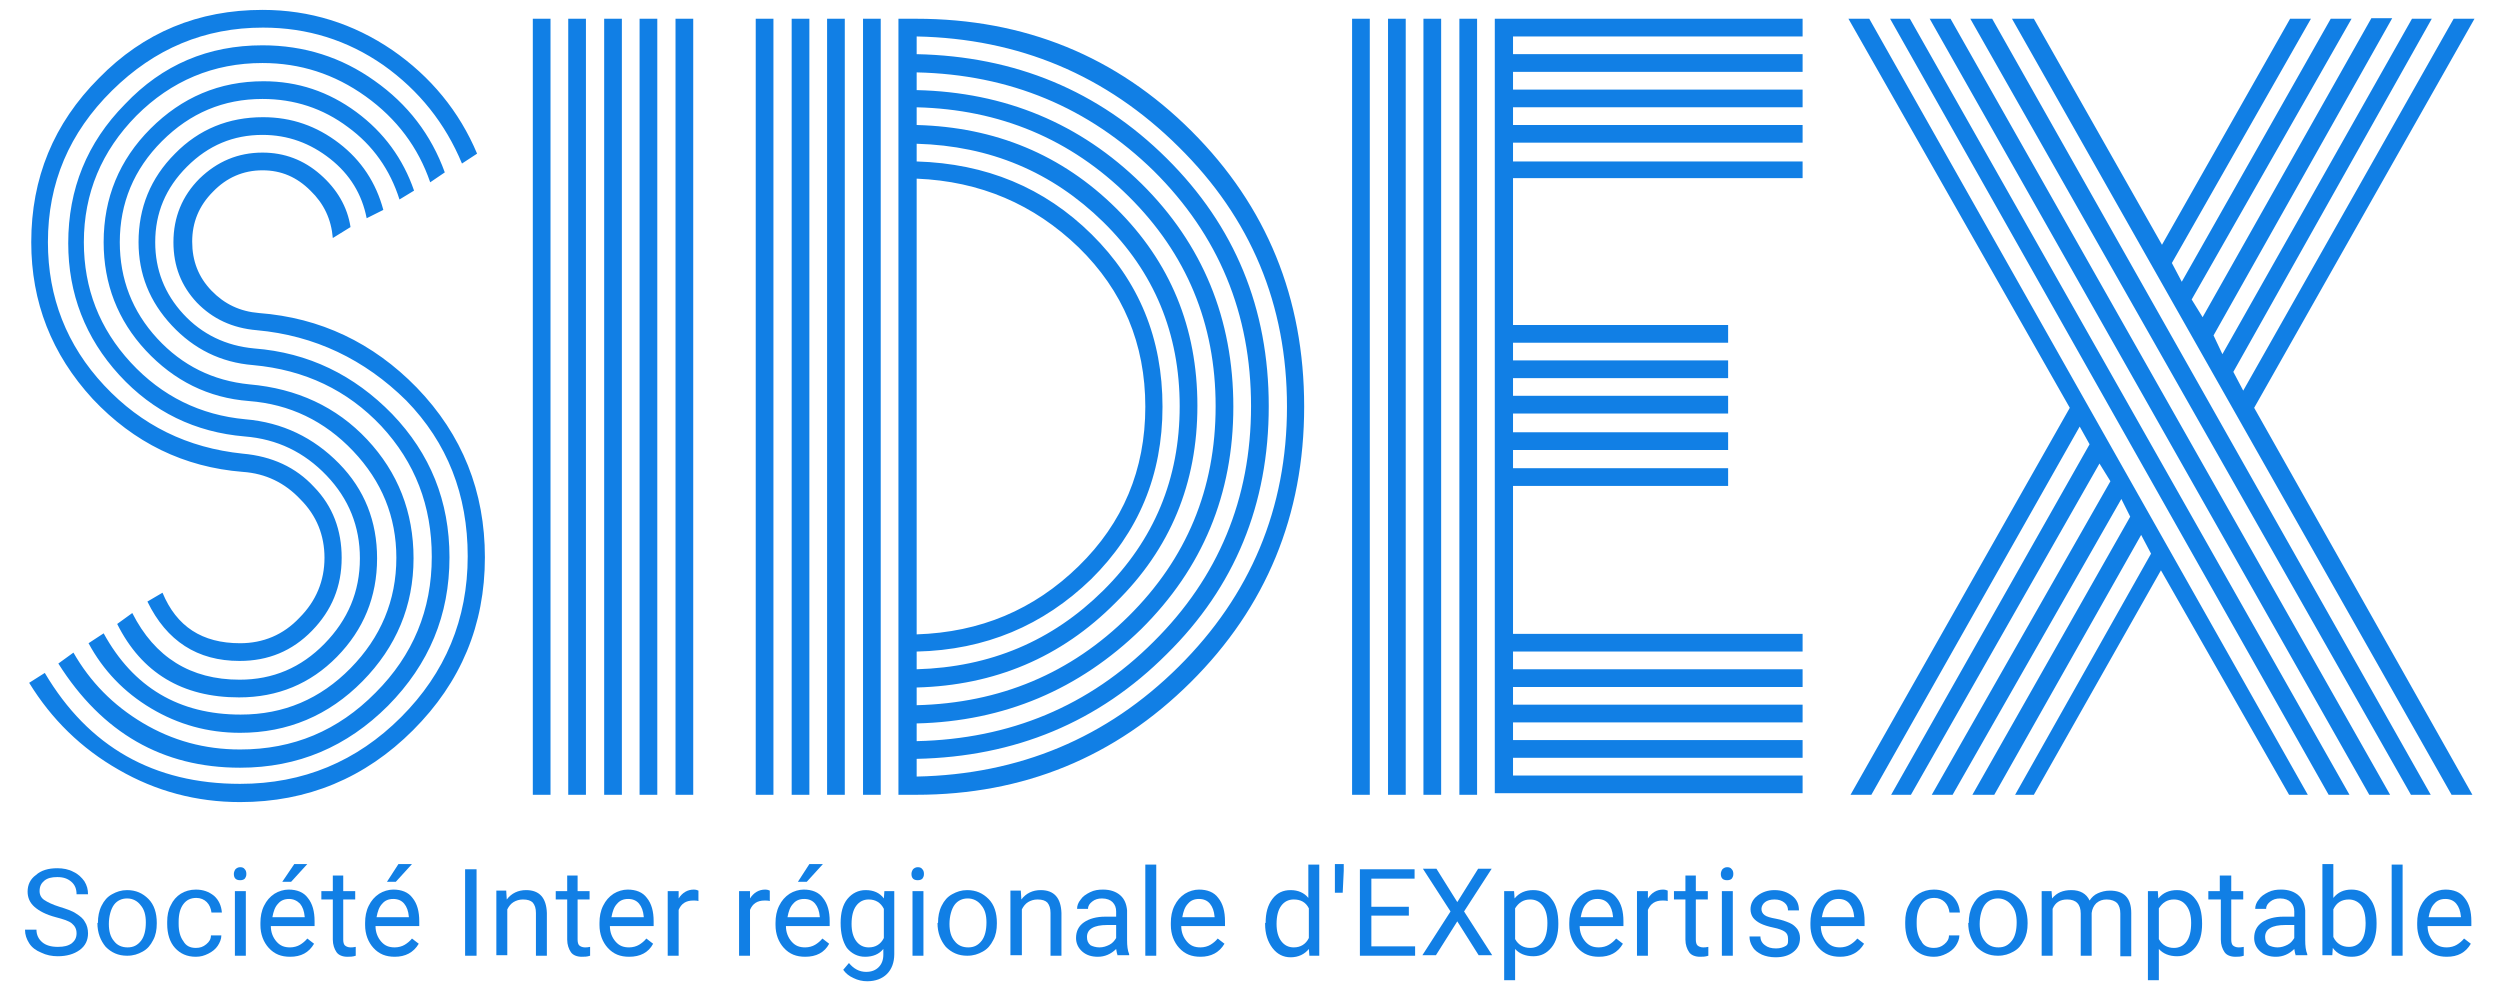
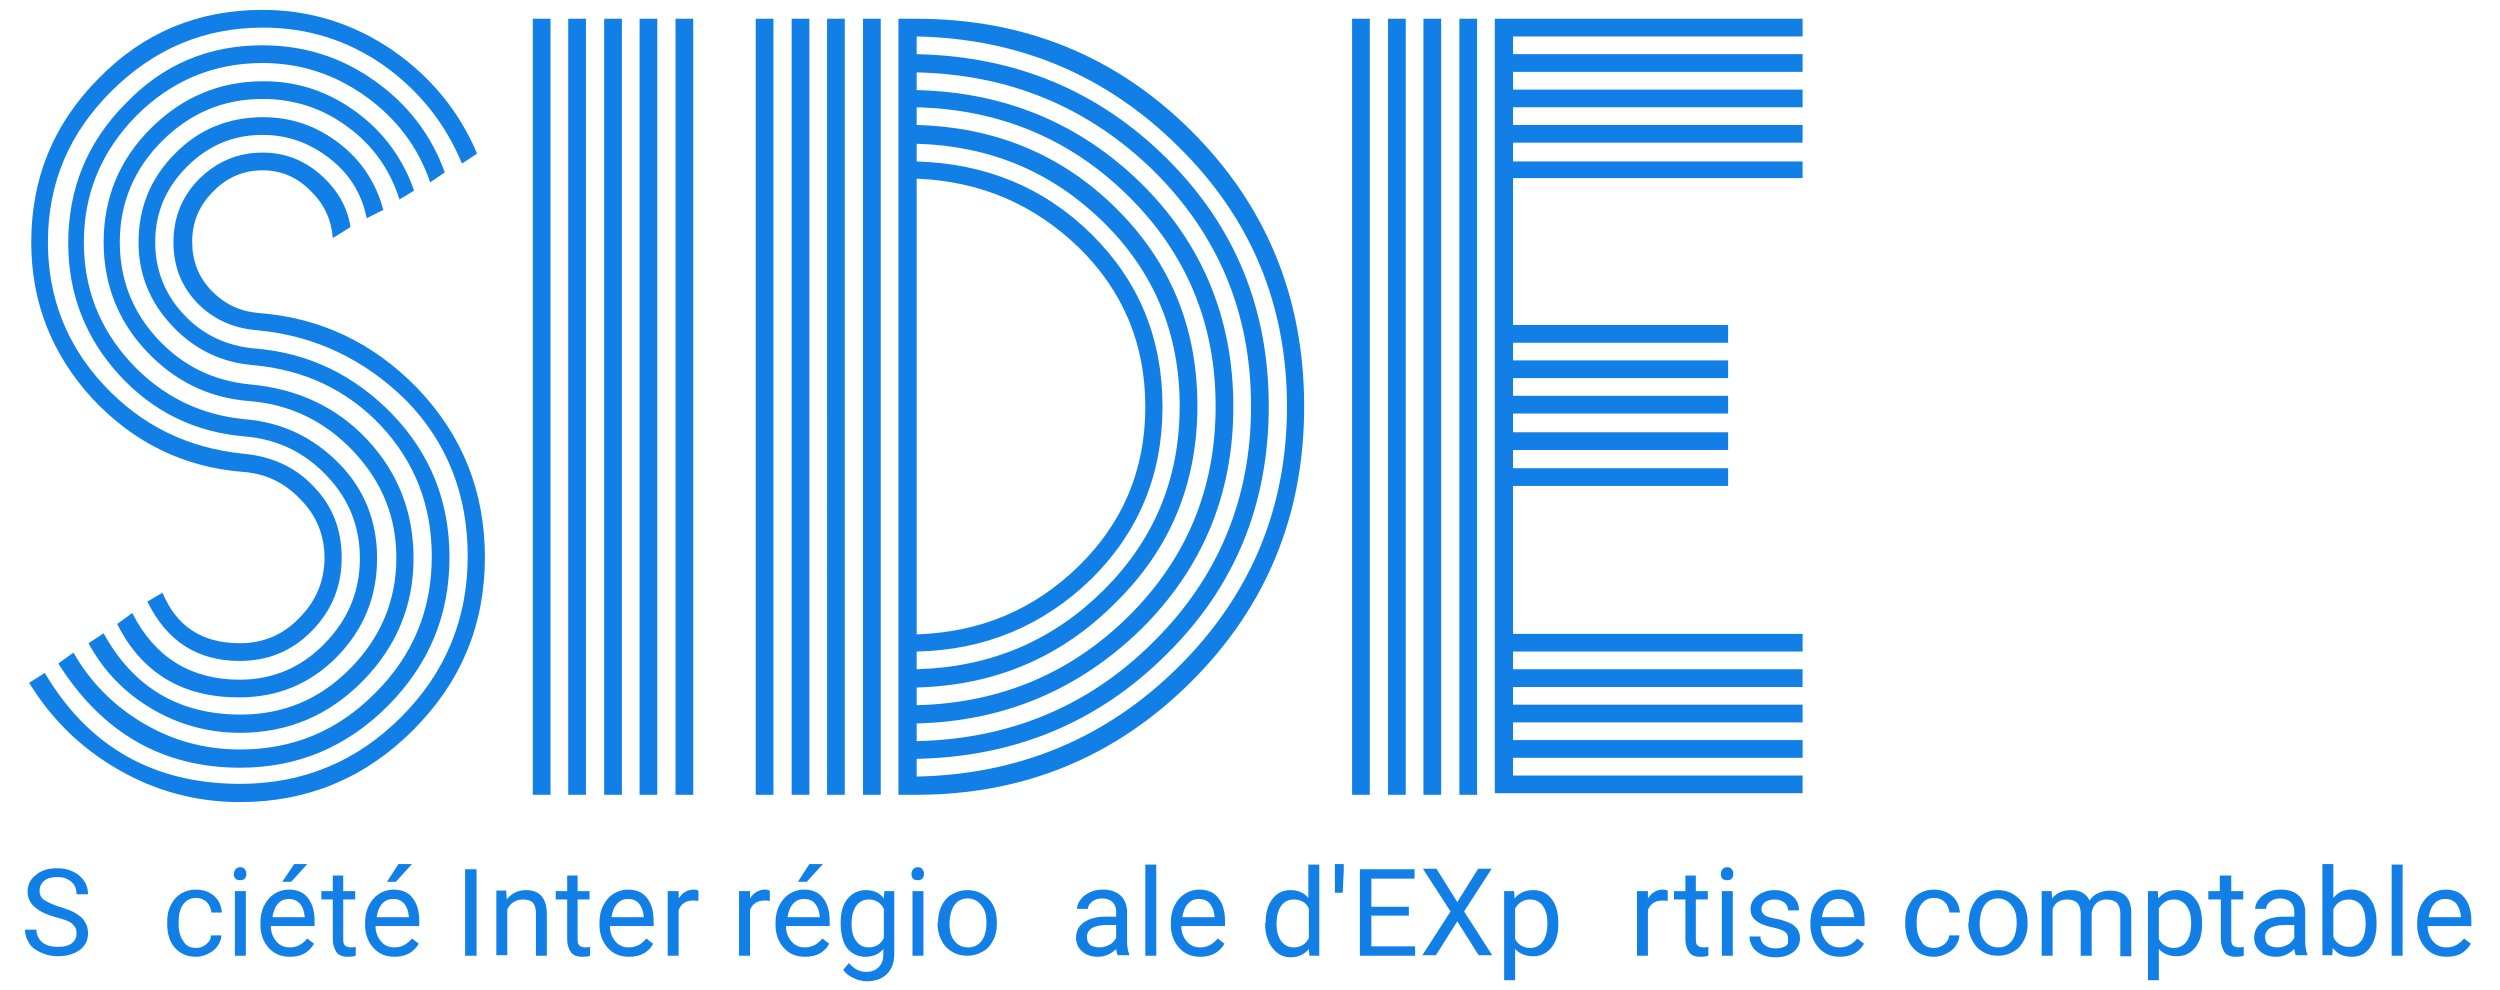
<svg xmlns="http://www.w3.org/2000/svg" id="Calque_1" x="0px" y="0px" viewBox="0 0 480 190" style="enable-background:new 0 0 480 190;" xml:space="preserve">
  <style type="text/css">	.st0{fill:#117FE5;}</style>
  <g>
    <path class="st0" d="M63.9,45.7c-0.3-3.6-1.7-6.6-4.3-9.1C57,34,54,32.7,50.4,32.7c-3.7,0-6.9,1.4-9.5,4.1c-2.7,2.7-4,5.9-4,9.6  c0,3.7,1.2,6.8,3.7,9.4c2.5,2.6,5.5,4,9.1,4.3c11.8,0.9,21.9,5.7,30.3,14.3c8.8,9.1,13.1,20,13.1,32.6c0,13-4.6,24-13.8,33.2  c-9.2,9.2-20.3,13.8-33.2,13.8c-8.4,0-16.2-2.1-23.3-6.2c-7.2-4.1-12.9-9.7-17.2-16.7l3-1.9c8.4,14.2,20.9,21.3,37.5,21.3  c12.1,0,22.4-4.3,30.9-12.8c8.5-8.5,12.8-18.8,12.8-30.9c0-11.8-3.9-21.8-11.8-29.9C70,69,60.4,64.4,49.3,63.4  c-4.7-0.4-8.5-2.2-11.5-5.3c-3-3.2-4.5-7-4.5-11.6c0-4.8,1.7-8.9,5-12.2c3.4-3.3,7.4-5,12.1-5c4.2,0,7.9,1.4,11.1,4.2  c3.2,2.8,5.2,6.2,5.8,10.1L63.9,45.7z M88.7,31.4c-3.2-7.7-8.2-14-15.1-18.9c-6.9-4.8-14.6-7.2-23.1-7.2c-11.2,0-20.8,4-29,12.1  C13.3,25.5,9.2,35.1,9.2,46.5C9.2,57.1,12.8,66.3,20,74c7.2,7.7,16,12,26.6,13.1c5.6,0.5,10.2,2.6,13.7,6.4  c3.6,3.7,5.3,8.3,5.3,13.6c0,5.5-1.9,10.1-5.7,14c-3.8,3.9-8.4,5.8-13.9,5.8c-8.1,0-14-3.8-17.7-11.4l2.9-1.7  c2.7,6.5,7.6,9.7,14.9,9.7c4.4,0,8.3-1.6,11.4-4.9c3.2-3.2,4.8-7.1,4.8-11.5c0-4.3-1.5-8.1-4.6-11.2c-3-3.2-6.7-5-11.1-5.3  c-11.3-0.9-20.9-5.6-28.8-14C9.9,68,6,58,6,46.5c0-12.3,4.3-22.8,13-31.5C27.6,6.2,38.1,1.9,50.4,1.9c9.1,0,17.4,2.6,24.9,7.7  c7.4,5.1,12.9,11.8,16.3,19.9L88.7,31.4z M70.4,41.9c-0.9-4.6-3.2-8.4-7-11.4c-3.8-3-8.1-4.6-13-4.6c-5.6,0-10.4,2-14.5,6.1  c-4.1,4.1-6.1,8.9-6.1,14.5c0,5.3,1.8,9.9,5.4,13.8c3.6,3.9,8.2,6.1,13.6,6.6C59.2,67.7,68,72,75.3,79.5c7.3,7.6,11,16.7,11,27.5  c0,11.1-3.9,20.5-11.8,28.5c-7.9,7.9-17.3,11.9-28.4,11.9c-14.9,0-26.5-6.7-34.9-20l2.9-2.1c3.2,5.6,7.6,10.1,13.3,13.5  c5.7,3.4,11.9,5.1,18.7,5.1c10.2,0,18.8-3.6,26-10.9c7.2-7.2,10.8-15.9,10.8-26.1c0-9.8-3.2-18.1-9.7-25.1  c-6.5-6.9-14.7-10.8-24.6-11.7C42.4,69.6,37.2,67,33,62.5c-4.3-4.6-6.4-9.9-6.4-16c0-6.6,2.3-12.3,7-17c4.6-4.7,10.3-7,16.9-7  c5.5,0,10.3,1.7,14.6,5c4.3,3.3,7.1,7.6,8.5,12.8L70.4,41.9z M82.6,35c-2.3-6.7-6.4-12.2-12.4-16.5c-6-4.3-12.6-6.4-19.8-6.4  c-9.4,0-17.5,3.4-24.2,10.1C19.5,29,16.1,37.1,16.1,46.5c0,8.9,3,16.6,9,23.1c6,6.5,13.4,10.1,22,10.9c7.1,0.6,13.1,3.5,18,8.5  c4.9,5,7.3,11.1,7.3,18.2c0,7.4-2.6,13.7-7.7,18.9c-5.1,5.2-11.4,7.8-18.8,7.8c-10.9,0-18.7-4.7-23.4-14.1l2.9-2.1  c4.3,8.5,11.2,12.8,20.6,12.8c6.4,0,11.8-2.3,16.3-6.9c4.5-4.6,6.8-10,6.8-16.4c0-6.1-2.1-11.4-6.4-15.9c-4.3-4.5-9.5-7-15.7-7.5  c-9.5-0.8-17.6-4.7-24.1-11.8c-6.5-7.1-9.8-15.6-9.8-25.3c0-10.4,3.6-19.3,10.9-26.7C31.2,12.4,40,8.7,50.4,8.7  c8,0,15.2,2.3,21.5,6.8c6.4,4.5,10.9,10.4,13.5,17.6L82.6,35z M76.7,38.3c-1.8-5.7-5.1-10.4-9.9-13.9C62,20.8,56.5,19,50.4,19  c-7.5,0-13.9,2.7-19.3,8.1C25.7,32.5,23,39,23,46.5c0,7.1,2.4,13.3,7.2,18.5c4.8,5.2,10.7,8.1,17.7,8.8c9.1,0.8,16.7,4.3,22.6,10.6  c5.9,6.3,8.9,13.9,8.9,22.8c0,9.1-3.3,17-9.8,23.6c-6.5,6.6-14.4,9.9-23.5,9.9c-6.2,0-11.9-1.6-17.1-4.7c-5.2-3.1-9.2-7.3-12-12.5  l2.9-1.9c5.7,10.4,14.5,15.6,26.3,15.6c8.3,0,15.3-3,21.1-8.9c5.8-5.9,8.8-13,8.8-21.2c0-7.9-2.8-14.7-8.3-20.5  c-5.5-5.8-12.2-9-20-9.6c-7.8-0.6-14.4-3.9-19.8-9.7c-5.4-5.8-8.1-12.8-8.1-20.8c0-8.5,3-15.8,9-21.8c6-6,13.2-9.1,21.7-9.1  c6.6,0,12.5,2,17.8,5.9c5.3,3.9,9,9,11.1,15.1L76.7,38.3z" />
    <path class="st0" d="M105.7,3.6v149h-3.4V3.6H105.7z M112.5,3.6v149h-3.4V3.6H112.5z M119.4,3.6v149h-3.4V3.6H119.4z M126.2,3.6  v149h-3.4V3.6H126.2z M133.1,3.6v149h-3.4V3.6H133.1z" />
    <path class="st0" d="M148.5,3.6v149h-3.4V3.6H148.5z M155.4,3.6v149H152V3.6H155.4z M162.2,3.6v149h-3.4V3.6H162.2z M169.1,3.6v149  h-3.4V3.6H169.1z M172.5,152.6V3.6h3.4c20.8,0,38.5,7.2,52.9,21.6c14.4,14.4,21.6,32,21.6,52.9c0,20.8-7.3,38.5-21.8,52.9  c-14.5,14.4-32.1,21.6-52.7,21.6H172.5z M176,145.7v3.4c19.7-0.4,36.5-7.4,50.3-21.1c13.8-13.7,20.8-30.4,20.8-49.9  c0-19.6-6.9-36.2-20.8-49.9C212.4,14.4,195.6,7.4,176,7v3.4c18.9,0.4,34.9,7,48,20c13.1,13,19.6,28.8,19.6,47.6  c0,18.8-6.5,34.7-19.6,47.6C210.9,138.7,194.9,145.3,176,145.7z M176,138.9v3.4c17.9-0.4,33.1-6.7,45.5-19.1  c12.4-12.3,18.7-27.4,18.7-45.2c0-17.8-6.2-32.8-18.7-45.2C209,20.6,193.9,14.3,176,13.9v3.4c17,0.4,31.4,6.4,43.2,18  c11.7,11.6,17.6,25.9,17.6,42.8c0,16.8-5.9,31-17.7,42.7C207.2,132.4,192.8,138.5,176,138.9z M176,132v3.4  c16-0.4,29.6-6.1,40.7-17.1c11.1-11,16.7-24.4,16.7-40.3c0-15.9-5.6-29.3-16.7-40.3c-11.1-11-24.7-16.7-40.7-17.1v3.4  c15.1,0.4,27.9,5.7,38.3,16c10.4,10.3,15.6,22.9,15.6,37.9c0,14.9-5.2,27.5-15.7,37.8C203.7,126.3,190.9,131.6,176,132z M176,125.1  v3.4c14.1-0.4,26-5.4,35.8-15.1c9.8-9.7,14.7-21.5,14.7-35.4c0-14-4.9-25.8-14.7-35.4C202,33,190.1,28,176,27.6V31  c13.3,0.4,24.5,5,33.6,14c9.1,9,13.6,20,13.6,33.1c0,13.1-4.6,24.1-13.7,33.1C200.3,120.1,189.2,124.8,176,125.1z M176,34.3v87.5  c12.2-0.4,22.5-4.7,31.1-13.1c8.5-8.3,12.8-18.5,12.8-30.6c0-12.1-4.3-22.3-12.8-30.6C198.5,39.2,188.2,34.8,176,34.3z" />
    <path class="st0" d="M263,3.6v149h-3.4V3.6H263z M269.9,3.6v149h-3.4V3.6H269.9z M276.7,3.6v149h-3.4V3.6H276.7z M283.6,3.6v149  h-3.4V3.6H283.6z M290.5,86.5v3.4h41.3v3.4h-41.3v28.4h55.6v3.4h-55.6v3.4h55.6v3.4h-55.6v3.4h55.6v3.4h-55.6v3.4h55.6v3.4h-55.6  v3.4h55.6v3.4H287V3.6h59.1V7h-55.6v3.4h55.6v3.4h-55.6v3.4h55.6v3.4h-55.6v3.4h55.6v3.4h-55.6V31h55.6v3.2h-55.6v28.2h41.3v3.4  h-41.3v3.4h41.3v3.4h-41.3v3.4h41.3v3.4h-41.3V83h41.3v3.4H290.5z" />
-     <path class="st0" d="M409,99.2l-1.7-3.4l-32.4,56.8h-4l34.3-60.2l-2.1-3.4l-36.2,63.6h-3.8l38.1-67.3l-1.9-3.4l-40,70.7h-4  l42.1-74.3L354.9,3.6h4l84.2,149h-3.6l-24.6-43.1l-24.4,43.1h-3.6l26.1-46.3l-1.9-3.6l-28.2,49.9h-4.2L409,99.2z M366.7,3.6  l84.4,149h-4l-84.2-149H366.7z M374.5,3.6l84.4,149h-4l-84.4-149H374.5z M382.5,3.6l84.2,149h-3.8l-84.6-149H382.5z M420.8,57.5  l2.1,3.4l32.4-57.4h4L425,64.4l1.7,3.6l36.4-64.4h3.8l-38.1,67.8l1.9,3.6l40.4-71.4h4l-42.3,74.7l41.9,74.3h-4l-84.4-149h4.2  L415.1,47l24.6-43.4h4L417,50.5l1.9,3.6l28.6-50.5h4L420.8,57.5z" />
  </g>
  <g>
    <path class="st0" d="M10.7,176.1c-1.9-0.5-3.2-1.2-4.1-2c-0.9-0.8-1.3-1.8-1.3-2.9c0-1.3,0.5-2.4,1.6-3.2c1-0.9,2.4-1.3,4.1-1.3  c1.1,0,2.2,0.2,3.1,0.7c0.9,0.4,1.6,1.1,2.1,1.8c0.5,0.8,0.7,1.6,0.7,2.5h-2.2c0-1-0.3-1.8-1-2.4s-1.5-0.9-2.7-0.9  c-1.1,0-1.9,0.2-2.5,0.7c-0.6,0.5-0.9,1.1-0.9,2c0,0.7,0.3,1.3,0.9,1.7s1.6,0.9,2.9,1.3s2.5,0.8,3.2,1.3c0.8,0.5,1.4,1,1.7,1.6  c0.4,0.6,0.6,1.4,0.6,2.2c0,1.3-0.5,2.4-1.6,3.2c-1.1,0.8-2.5,1.2-4.2,1.2c-1.1,0-2.2-0.2-3.2-0.7c-1-0.4-1.8-1-2.3-1.8  c-0.5-0.8-0.8-1.6-0.8-2.6H7c0,1,0.4,1.8,1.1,2.4c0.7,0.6,1.7,0.9,3,0.9c1.2,0,2-0.2,2.7-0.7c0.6-0.5,0.9-1.1,0.9-1.9  c0-0.8-0.3-1.4-0.9-1.9S12.2,176.5,10.7,176.1z" />
-     <path class="st0" d="M18.8,177.2c0-1.2,0.2-2.3,0.7-3.3s1.1-1.7,2-2.2s1.8-0.8,2.9-0.8c1.7,0,3,0.6,4.1,1.7s1.6,2.7,1.6,4.6v0.1  c0,1.2-0.2,2.3-0.7,3.2c-0.5,1-1.1,1.7-2,2.2c-0.9,0.5-1.8,0.8-3,0.8c-1.7,0-3-0.6-4.1-1.7c-1-1.2-1.6-2.7-1.6-4.6V177.2z   M20.9,177.4c0,1.4,0.3,2.5,1,3.3c0.6,0.8,1.5,1.2,2.6,1.2c1.1,0,1.9-0.4,2.6-1.3c0.6-0.8,0.9-2,0.9-3.5c0-1.4-0.3-2.5-1-3.3  c-0.6-0.8-1.5-1.3-2.6-1.3c-1,0-1.9,0.4-2.5,1.2S20.9,175.9,20.9,177.4z" />
    <path class="st0" d="M37.6,182c0.8,0,1.4-0.2,2-0.7c0.6-0.5,0.9-1,0.9-1.7h2c0,0.7-0.3,1.4-0.7,2s-1,1.1-1.8,1.5s-1.5,0.6-2.4,0.6  c-1.7,0-3-0.6-4-1.7s-1.5-2.7-1.5-4.6v-0.4c0-1.2,0.2-2.3,0.7-3.2c0.4-0.9,1.1-1.7,1.9-2.2s1.8-0.8,2.9-0.8c1.4,0,2.5,0.4,3.5,1.2  c0.9,0.8,1.4,1.9,1.5,3.2h-2c-0.1-0.8-0.4-1.5-0.9-2c-0.5-0.5-1.2-0.8-2-0.8c-1.1,0-1.9,0.4-2.5,1.2c-0.6,0.8-0.9,1.9-0.9,3.4v0.4  c0,1.4,0.3,2.5,0.9,3.3C35.7,181.6,36.5,182,37.6,182z" />
    <path class="st0" d="M44.9,167.8c0-0.3,0.1-0.6,0.3-0.9c0.2-0.2,0.5-0.4,0.9-0.4s0.7,0.1,0.9,0.4c0.2,0.2,0.3,0.5,0.3,0.9  s-0.1,0.6-0.3,0.9c-0.2,0.2-0.5,0.3-0.9,0.3s-0.7-0.1-0.9-0.3C45,168.5,44.9,168.2,44.9,167.8z M47.2,183.5h-2.1v-12.4h2.1V183.5z" />
    <path class="st0" d="M55.7,183.7c-1.7,0-3-0.5-4.1-1.7c-1-1.1-1.6-2.6-1.6-4.4v-0.4c0-1.2,0.2-2.3,0.7-3.3c0.5-1,1.1-1.7,2-2.3  c0.8-0.5,1.8-0.8,2.7-0.8c1.6,0,2.9,0.5,3.7,1.6c0.9,1.1,1.3,2.6,1.3,4.5v0.9h-8.4c0,1.2,0.4,2.2,1.1,3c0.7,0.8,1.5,1.1,2.6,1.1  c0.7,0,1.4-0.2,1.9-0.5c0.5-0.3,1-0.7,1.4-1.2l1.3,1C59.3,182.9,57.8,183.7,55.7,183.7z M55.5,172.6c-0.9,0-1.6,0.3-2.1,0.9  c-0.6,0.6-0.9,1.5-1.1,2.6h6.2V176c-0.1-1.1-0.4-1.9-0.9-2.5C57,172.9,56.3,172.6,55.5,172.6z M56.5,165.9H59l-3.1,3.4l-1.7,0  L56.5,165.9z" />
    <path class="st0" d="M65.9,168.1v3h2.3v1.6h-2.3v7.7c0,0.5,0.1,0.9,0.3,1.1c0.2,0.2,0.6,0.4,1.1,0.4c0.2,0,0.6,0,1-0.1v1.7  c-0.6,0.2-1.1,0.2-1.6,0.2c-0.9,0-1.7-0.3-2.1-0.9s-0.7-1.4-0.7-2.4v-7.7h-2.2v-1.6h2.2v-3H65.9z" />
    <path class="st0" d="M75.8,183.7c-1.7,0-3-0.5-4.1-1.7c-1-1.1-1.6-2.6-1.6-4.4v-0.4c0-1.2,0.2-2.3,0.7-3.3c0.5-1,1.1-1.7,2-2.3  c0.8-0.5,1.8-0.8,2.7-0.8c1.6,0,2.9,0.5,3.7,1.6c0.9,1.1,1.3,2.6,1.3,4.5v0.9h-8.4c0,1.2,0.4,2.2,1.1,3c0.7,0.8,1.5,1.1,2.6,1.1  c0.7,0,1.4-0.2,1.9-0.5c0.5-0.3,1-0.7,1.4-1.2l1.3,1C79.4,182.9,77.8,183.7,75.8,183.7z M75.5,172.6c-0.9,0-1.6,0.3-2.1,0.9  c-0.6,0.6-0.9,1.5-1.1,2.6h6.2V176c-0.1-1.1-0.4-1.9-0.9-2.5C77.1,172.9,76.4,172.6,75.5,172.6z M76.5,165.9h2.6l-3.1,3.4l-1.7,0  L76.5,165.9z" />
    <path class="st0" d="M91.5,183.5h-2.2v-16.6h2.2V183.5z" />
    <path class="st0" d="M97.2,171.1l0.1,1.6c0.9-1.2,2.2-1.8,3.7-1.8c2.6,0,3.9,1.5,4,4.4v8.2h-2.1v-8.2c0-0.9-0.2-1.5-0.6-2  c-0.4-0.4-1-0.6-1.9-0.6c-0.7,0-1.3,0.2-1.8,0.5s-0.9,0.8-1.2,1.4v8.8h-2.1v-12.4H97.2z" />
    <path class="st0" d="M110.9,168.1v3h2.3v1.6h-2.3v7.7c0,0.5,0.1,0.9,0.3,1.1c0.2,0.2,0.6,0.4,1.1,0.4c0.2,0,0.6,0,1-0.1v1.7  c-0.6,0.2-1.1,0.2-1.6,0.2c-0.9,0-1.7-0.3-2.1-0.9s-0.7-1.4-0.7-2.4v-7.7h-2.2v-1.6h2.2v-3H110.9z" />
    <path class="st0" d="M120.8,183.7c-1.7,0-3-0.5-4.1-1.7c-1-1.1-1.6-2.6-1.6-4.4v-0.4c0-1.2,0.2-2.3,0.7-3.3c0.5-1,1.1-1.7,2-2.3  c0.8-0.5,1.8-0.8,2.7-0.8c1.6,0,2.9,0.5,3.7,1.6c0.9,1.1,1.3,2.6,1.3,4.5v0.9h-8.4c0,1.2,0.4,2.2,1.1,3c0.7,0.8,1.5,1.1,2.6,1.1  c0.7,0,1.4-0.2,1.9-0.5c0.5-0.3,1-0.7,1.4-1.2l1.3,1C124.5,182.9,122.9,183.7,120.8,183.7z M120.6,172.6c-0.9,0-1.6,0.3-2.1,0.9  c-0.6,0.6-0.9,1.5-1.1,2.6h6.2V176c-0.1-1.1-0.4-1.9-0.9-2.5C122.2,172.9,121.5,172.6,120.6,172.6z" />
    <path class="st0" d="M134.1,173c-0.3-0.1-0.7-0.1-1-0.1c-1.4,0-2.3,0.6-2.8,1.8v8.8h-2.1v-12.4h2.1l0,1.4c0.7-1.1,1.7-1.7,2.9-1.7  c0.4,0,0.7,0.1,0.9,0.2V173z" />
    <path class="st0" d="M147.8,173c-0.3-0.1-0.7-0.1-1-0.1c-1.4,0-2.3,0.6-2.8,1.8v8.8h-2.1v-12.4h2.1l0,1.4c0.7-1.1,1.7-1.7,2.9-1.7  c0.4,0,0.7,0.1,0.9,0.2V173z" />
    <path class="st0" d="M154.6,183.7c-1.7,0-3-0.5-4.1-1.7c-1-1.1-1.6-2.6-1.6-4.4v-0.4c0-1.2,0.2-2.3,0.7-3.3c0.5-1,1.1-1.7,2-2.3  c0.8-0.5,1.8-0.8,2.7-0.8c1.6,0,2.9,0.5,3.7,1.6c0.9,1.1,1.3,2.6,1.3,4.5v0.9h-8.4c0,1.2,0.4,2.2,1.1,3c0.7,0.8,1.5,1.1,2.6,1.1  c0.7,0,1.4-0.2,1.9-0.5c0.5-0.3,1-0.7,1.4-1.2l1.3,1C158.3,182.9,156.7,183.7,154.6,183.7z M154.4,172.6c-0.9,0-1.6,0.3-2.1,0.9  c-0.6,0.6-0.9,1.5-1.1,2.6h6.2V176c-0.1-1.1-0.4-1.9-0.9-2.5C156,172.9,155.3,172.6,154.4,172.6z M155.4,165.9h2.6l-3.1,3.4l-1.7,0  L155.4,165.9z" />
    <path class="st0" d="M161.4,177.2c0-1.9,0.4-3.5,1.3-4.6c0.9-1.1,2.1-1.7,3.5-1.7c1.5,0,2.7,0.5,3.5,1.6l0.1-1.4h1.9v12.1  c0,1.6-0.5,2.9-1.4,3.8c-0.9,0.9-2.2,1.4-3.8,1.4c-0.9,0-1.8-0.2-2.6-0.6c-0.9-0.4-1.5-0.9-2-1.6l1.1-1.3c0.9,1.1,2,1.7,3.3,1.7  c1,0,1.8-0.3,2.4-0.9c0.6-0.6,0.9-1.4,0.9-2.4v-1.1c-0.8,1-2,1.5-3.5,1.5c-1.4,0-2.6-0.6-3.5-1.7  C161.8,180.8,161.4,179.2,161.4,177.2z M163.5,177.4c0,1.4,0.3,2.5,0.9,3.3s1.4,1.2,2.4,1.2c1.3,0,2.3-0.6,2.9-1.8v-5.6  c-0.6-1.2-1.6-1.8-2.9-1.8c-1,0-1.8,0.4-2.4,1.2C163.8,174.7,163.5,175.9,163.5,177.4z" />
    <path class="st0" d="M175,167.8c0-0.3,0.1-0.6,0.3-0.9c0.2-0.2,0.5-0.4,0.9-0.4s0.7,0.1,0.9,0.4c0.2,0.2,0.3,0.5,0.3,0.9  s-0.1,0.6-0.3,0.9c-0.2,0.2-0.5,0.3-0.9,0.3s-0.7-0.1-0.9-0.3C175.1,168.5,175,168.2,175,167.8z M177.3,183.5h-2.1v-12.4h2.1V183.5  z" />
    <path class="st0" d="M180.1,177.2c0-1.2,0.2-2.3,0.7-3.3s1.1-1.7,2-2.2s1.8-0.8,2.9-0.8c1.7,0,3,0.6,4.1,1.7s1.6,2.7,1.6,4.6v0.1  c0,1.2-0.2,2.3-0.7,3.2c-0.5,1-1.1,1.7-2,2.2c-0.9,0.5-1.8,0.8-3,0.8c-1.7,0-3-0.6-4.1-1.7c-1-1.2-1.6-2.7-1.6-4.6V177.2z   M182.3,177.4c0,1.4,0.3,2.5,1,3.3c0.6,0.8,1.5,1.2,2.6,1.2c1.1,0,1.9-0.4,2.6-1.3c0.6-0.8,0.9-2,0.9-3.5c0-1.4-0.3-2.5-1-3.3  c-0.6-0.8-1.5-1.3-2.6-1.3c-1,0-1.9,0.4-2.5,1.2S182.3,175.9,182.3,177.4z" />
-     <path class="st0" d="M196,171.1l0.1,1.6c0.9-1.2,2.2-1.8,3.7-1.8c2.6,0,3.9,1.5,4,4.4v8.2h-2.1v-8.2c0-0.9-0.2-1.5-0.6-2  c-0.4-0.4-1-0.6-1.9-0.6c-0.7,0-1.3,0.2-1.8,0.5s-0.9,0.8-1.2,1.4v8.8H194v-12.4H196z" />
    <path class="st0" d="M214.6,183.5c-0.1-0.2-0.2-0.7-0.3-1.3c-1,1-2.2,1.5-3.5,1.5c-1.2,0-2.2-0.3-3-1c-0.8-0.7-1.2-1.6-1.2-2.6  c0-1.3,0.5-2.3,1.5-3c1-0.7,2.4-1.1,4.1-1.1h2.1v-1c0-0.7-0.2-1.3-0.7-1.8c-0.4-0.4-1.1-0.7-2-0.7c-0.8,0-1.4,0.2-1.9,0.6  c-0.5,0.4-0.8,0.8-0.8,1.4h-2.1c0-0.6,0.2-1.2,0.7-1.8c0.4-0.6,1-1,1.8-1.4s1.6-0.5,2.5-0.5c1.4,0,2.5,0.4,3.3,1.1s1.2,1.7,1.3,2.9  v5.7c0,1.1,0.1,2,0.4,2.7v0.2H214.6z M211.1,181.9c0.7,0,1.3-0.2,1.9-0.5c0.6-0.3,1-0.8,1.3-1.3v-2.5h-1.7c-2.6,0-3.9,0.8-3.9,2.3  c0,0.7,0.2,1.2,0.7,1.6C209.8,181.7,210.4,181.9,211.1,181.9z" />
    <path class="st0" d="M222,183.5h-2.1v-17.5h2.1V183.5z" />
    <path class="st0" d="M230.5,183.7c-1.7,0-3-0.5-4.1-1.7c-1-1.1-1.6-2.6-1.6-4.4v-0.4c0-1.2,0.2-2.3,0.7-3.3c0.5-1,1.1-1.7,2-2.3  c0.8-0.5,1.8-0.8,2.7-0.8c1.6,0,2.9,0.5,3.7,1.6c0.9,1.1,1.3,2.6,1.3,4.5v0.9h-8.4c0,1.2,0.4,2.2,1.1,3c0.7,0.8,1.5,1.1,2.6,1.1  c0.7,0,1.4-0.2,1.9-0.5c0.5-0.3,1-0.7,1.4-1.2l1.3,1C234.1,182.9,232.5,183.7,230.5,183.7z M230.2,172.6c-0.9,0-1.6,0.3-2.1,0.9  c-0.6,0.6-0.9,1.5-1.1,2.6h6.2V176c-0.1-1.1-0.4-1.9-0.9-2.5C231.8,172.9,231.1,172.6,230.2,172.6z" />
    <path class="st0" d="M243,177.2c0-1.9,0.4-3.4,1.3-4.6c0.9-1.2,2.1-1.7,3.5-1.7c1.4,0,2.6,0.5,3.4,1.5v-6.4h2.1v17.5h-1.9l-0.1-1.3  c-0.8,1-2,1.6-3.5,1.6c-1.4,0-2.6-0.6-3.5-1.8s-1.4-2.7-1.4-4.6V177.2z M245.1,177.4c0,1.4,0.3,2.5,0.9,3.3  c0.6,0.8,1.4,1.2,2.4,1.2c1.3,0,2.3-0.6,2.9-1.8v-5.7c-0.6-1.2-1.6-1.7-2.9-1.7c-1,0-1.8,0.4-2.4,1.2  C245.4,174.7,245.1,175.9,245.1,177.4z" />
    <path class="st0" d="M258,167.2l-0.2,4.2h-1.5l0-5.5h1.7V167.2z" />
    <path class="st0" d="M270.5,175.8h-7.2v5.9h8.4v1.8h-10.6v-16.6h10.5v1.8h-8.3v5.4h7.2V175.8z" />
    <path class="st0" d="M279.8,173.2l4-6.4h2.6l-5.3,8.2l5.4,8.4h-2.6l-4.1-6.5l-4.1,6.5h-2.6l5.4-8.4l-5.3-8.2h2.6L279.8,173.2z" />
    <path class="st0" d="M299.2,177.4c0,1.9-0.4,3.4-1.3,4.5c-0.9,1.1-2,1.7-3.5,1.7c-1.5,0-2.7-0.5-3.5-1.4v6h-2.1v-17.1h1.9l0.1,1.4  c0.9-1.1,2.1-1.6,3.6-1.6c1.5,0,2.7,0.6,3.5,1.7c0.9,1.1,1.3,2.7,1.3,4.7V177.4z M297.1,177.2c0-1.4-0.3-2.5-0.9-3.3  c-0.6-0.8-1.4-1.2-2.4-1.2c-1.3,0-2.2,0.6-2.9,1.7v5.9c0.6,1.1,1.6,1.7,2.9,1.7c1,0,1.8-0.4,2.4-1.2  C296.8,180,297.1,178.8,297.1,177.2z" />
-     <path class="st0" d="M307,183.7c-1.7,0-3-0.5-4.1-1.7c-1-1.1-1.6-2.6-1.6-4.4v-0.4c0-1.2,0.2-2.3,0.7-3.3c0.5-1,1.1-1.7,2-2.3  c0.8-0.5,1.8-0.8,2.7-0.8c1.6,0,2.9,0.5,3.7,1.6c0.9,1.1,1.3,2.6,1.3,4.5v0.9h-8.4c0,1.2,0.4,2.2,1.1,3c0.7,0.8,1.5,1.1,2.6,1.1  c0.7,0,1.4-0.2,1.9-0.5c0.5-0.3,1-0.7,1.4-1.2l1.3,1C310.6,182.9,309.1,183.7,307,183.7z M306.7,172.6c-0.9,0-1.6,0.3-2.1,0.9  c-0.6,0.6-0.9,1.5-1.1,2.6h6.2V176c-0.1-1.1-0.4-1.9-0.9-2.5C308.3,172.9,307.6,172.6,306.7,172.6z" />
    <path class="st0" d="M320.2,173c-0.3-0.1-0.7-0.1-1-0.1c-1.4,0-2.3,0.6-2.8,1.8v8.8h-2.1v-12.4h2.1l0,1.4c0.7-1.1,1.7-1.7,2.9-1.7  c0.4,0,0.7,0.1,0.9,0.2V173z" />
    <path class="st0" d="M325.6,168.1v3h2.3v1.6h-2.3v7.7c0,0.5,0.1,0.9,0.3,1.1c0.2,0.2,0.6,0.4,1.1,0.4c0.2,0,0.6,0,1-0.1v1.7  c-0.6,0.2-1.1,0.2-1.6,0.2c-0.9,0-1.7-0.3-2.1-0.9s-0.7-1.4-0.7-2.4v-7.7h-2.2v-1.6h2.2v-3H325.6z" />
    <path class="st0" d="M330.4,167.8c0-0.3,0.1-0.6,0.3-0.9c0.2-0.2,0.5-0.4,0.9-0.4s0.7,0.1,0.9,0.4c0.2,0.2,0.3,0.5,0.3,0.9  s-0.1,0.6-0.3,0.9c-0.2,0.2-0.5,0.3-0.9,0.3s-0.7-0.1-0.9-0.3C330.5,168.5,330.4,168.2,330.4,167.8z M332.7,183.5h-2.1v-12.4h2.1  V183.5z" />
    <path class="st0" d="M343.3,180.2c0-0.6-0.2-1-0.6-1.3c-0.4-0.3-1.2-0.6-2.2-0.8s-1.9-0.5-2.5-0.8c-0.6-0.3-1.1-0.7-1.4-1.1  s-0.5-1-0.5-1.6c0-1,0.4-1.9,1.3-2.6c0.9-0.7,2-1.1,3.3-1.1c1.4,0,2.5,0.4,3.4,1.1c0.9,0.7,1.3,1.6,1.3,2.8h-2.1  c0-0.6-0.2-1.1-0.7-1.5c-0.5-0.4-1.1-0.6-1.9-0.6c-0.8,0-1.4,0.2-1.8,0.5c-0.4,0.3-0.7,0.8-0.7,1.3c0,0.5,0.2,0.9,0.6,1.2  s1.1,0.5,2.2,0.7c1.1,0.2,1.9,0.5,2.6,0.8c0.7,0.3,1.1,0.7,1.5,1.2c0.3,0.5,0.5,1,0.5,1.7c0,1.1-0.4,2-1.3,2.7c-0.9,0.7-2,1-3.4,1  c-1,0-1.9-0.2-2.6-0.5c-0.8-0.4-1.4-0.8-1.8-1.5c-0.4-0.6-0.6-1.3-0.6-2h2.1c0,0.7,0.3,1.3,0.9,1.7c0.5,0.4,1.2,0.6,2.1,0.6  c0.8,0,1.4-0.2,1.9-0.5S343.3,180.7,343.3,180.2z" />
    <path class="st0" d="M353.3,183.7c-1.7,0-3-0.5-4.1-1.7c-1-1.1-1.6-2.6-1.6-4.4v-0.4c0-1.2,0.2-2.3,0.7-3.3c0.5-1,1.1-1.7,2-2.3  c0.8-0.5,1.8-0.8,2.7-0.8c1.6,0,2.9,0.5,3.7,1.6c0.9,1.1,1.3,2.6,1.3,4.5v0.9h-8.4c0,1.2,0.4,2.2,1.1,3c0.7,0.8,1.5,1.1,2.6,1.1  c0.7,0,1.4-0.2,1.9-0.5c0.5-0.3,1-0.7,1.4-1.2l1.3,1C356.9,182.9,355.3,183.7,353.3,183.7z M353,172.6c-0.9,0-1.6,0.3-2.1,0.9  c-0.6,0.6-0.9,1.5-1.1,2.6h6.2V176c-0.1-1.1-0.4-1.9-0.9-2.5C354.6,172.9,353.9,172.6,353,172.6z" />
    <path class="st0" d="M371.3,182c0.8,0,1.4-0.2,2-0.7c0.6-0.5,0.9-1,0.9-1.7h2c0,0.7-0.3,1.4-0.7,2s-1,1.1-1.8,1.5s-1.5,0.6-2.4,0.6  c-1.7,0-3-0.6-4-1.7s-1.5-2.7-1.5-4.6v-0.4c0-1.2,0.2-2.3,0.7-3.2c0.4-0.9,1.1-1.7,1.9-2.2s1.8-0.8,2.9-0.8c1.4,0,2.5,0.4,3.5,1.2  c0.9,0.8,1.4,1.9,1.5,3.2h-2c-0.1-0.8-0.4-1.5-0.9-2c-0.5-0.5-1.2-0.8-2-0.8c-1.1,0-1.9,0.4-2.5,1.2c-0.6,0.8-0.9,1.9-0.9,3.4v0.4  c0,1.4,0.3,2.5,0.9,3.3C369.3,181.6,370.2,182,371.3,182z" />
    <path class="st0" d="M378,177.2c0-1.2,0.2-2.3,0.7-3.3s1.1-1.7,2-2.2s1.8-0.8,2.9-0.8c1.7,0,3,0.6,4.1,1.7s1.6,2.7,1.6,4.6v0.1  c0,1.2-0.2,2.3-0.7,3.2c-0.5,1-1.1,1.7-2,2.2c-0.9,0.5-1.8,0.8-3,0.8c-1.7,0-3-0.6-4.1-1.7c-1-1.2-1.6-2.7-1.6-4.6V177.2z   M380.1,177.4c0,1.4,0.3,2.5,1,3.3c0.6,0.8,1.5,1.2,2.6,1.2c1.1,0,1.9-0.4,2.6-1.3c0.6-0.8,0.9-2,0.9-3.5c0-1.4-0.3-2.5-1-3.3  c-0.6-0.8-1.5-1.3-2.6-1.3c-1,0-1.9,0.4-2.5,1.2S380.1,175.9,380.1,177.4z" />
    <path class="st0" d="M393.9,171.1l0.1,1.4c0.9-1.1,2.1-1.6,3.7-1.6c1.7,0,2.9,0.7,3.5,2c0.4-0.6,0.9-1.1,1.6-1.4s1.4-0.5,2.3-0.5  c2.7,0,4.1,1.4,4.1,4.3v8.3h-2.1v-8.2c0-0.9-0.2-1.5-0.6-2c-0.4-0.4-1.1-0.7-2-0.7c-0.8,0-1.4,0.2-2,0.7c-0.5,0.5-0.8,1.1-0.9,1.9  v8.2h-2.1v-8.1c0-1.8-0.9-2.7-2.6-2.7c-1.4,0-2.3,0.6-2.8,1.8v9h-2.1v-12.4H393.9z" />
    <path class="st0" d="M422.8,177.4c0,1.9-0.4,3.4-1.3,4.5c-0.9,1.1-2,1.7-3.5,1.7c-1.5,0-2.7-0.5-3.5-1.4v6h-2.1v-17.1h1.9l0.1,1.4  c0.9-1.1,2.1-1.6,3.6-1.6c1.5,0,2.7,0.6,3.5,1.7c0.9,1.1,1.3,2.7,1.3,4.7V177.4z M420.7,177.2c0-1.4-0.3-2.5-0.9-3.3  c-0.6-0.8-1.4-1.2-2.4-1.2c-1.3,0-2.2,0.6-2.9,1.7v5.9c0.6,1.1,1.6,1.7,2.9,1.7c1,0,1.8-0.4,2.4-1.2  C420.4,180,420.7,178.8,420.7,177.2z" />
    <path class="st0" d="M428.4,168.1v3h2.3v1.6h-2.3v7.7c0,0.5,0.1,0.9,0.3,1.1c0.2,0.2,0.6,0.4,1.1,0.4c0.2,0,0.6,0,1-0.1v1.7  c-0.6,0.2-1.1,0.2-1.6,0.2c-0.9,0-1.7-0.3-2.1-0.9s-0.7-1.4-0.7-2.4v-7.7H424v-1.6h2.2v-3H428.4z" />
    <path class="st0" d="M440.8,183.5c-0.1-0.2-0.2-0.7-0.3-1.3c-1,1-2.2,1.5-3.5,1.5c-1.2,0-2.2-0.3-3-1c-0.8-0.7-1.2-1.6-1.2-2.6  c0-1.3,0.5-2.3,1.5-3c1-0.7,2.4-1.1,4.1-1.1h2.1v-1c0-0.7-0.2-1.3-0.7-1.8c-0.4-0.4-1.1-0.7-2-0.7c-0.8,0-1.4,0.2-1.9,0.6  c-0.5,0.4-0.8,0.8-0.8,1.4H433c0-0.6,0.2-1.2,0.7-1.8c0.4-0.6,1-1,1.8-1.4s1.6-0.5,2.5-0.5c1.4,0,2.5,0.4,3.3,1.1s1.2,1.7,1.3,2.9  v5.7c0,1.1,0.1,2,0.4,2.7v0.2H440.8z M437.3,181.9c0.7,0,1.3-0.2,1.9-0.5c0.6-0.3,1-0.8,1.3-1.3v-2.5h-1.7c-2.6,0-3.9,0.8-3.9,2.3  c0,0.7,0.2,1.2,0.7,1.6C436,181.7,436.6,181.9,437.3,181.9z" />
    <path class="st0" d="M456.3,177.4c0,1.9-0.4,3.4-1.3,4.6s-2,1.7-3.5,1.7c-1.6,0-2.8-0.6-3.6-1.7l-0.1,1.4h-1.9v-17.5h2.1v6.5  c0.9-1.1,2-1.6,3.5-1.6s2.7,0.6,3.5,1.7c0.9,1.1,1.3,2.7,1.3,4.7V177.4z M454.2,177.2c0-1.4-0.3-2.6-0.8-3.3s-1.4-1.2-2.4-1.2  c-1.4,0-2.4,0.6-3,1.9v5.3c0.6,1.3,1.7,1.9,3,1.9c1,0,1.8-0.4,2.4-1.2C453.9,179.9,454.2,178.8,454.2,177.2z" />
    <path class="st0" d="M461.3,183.5h-2.1v-17.5h2.1V183.5z" />
    <path class="st0" d="M469.8,183.7c-1.7,0-3-0.5-4.1-1.7c-1-1.1-1.6-2.6-1.6-4.4v-0.4c0-1.2,0.2-2.3,0.7-3.3c0.5-1,1.1-1.7,2-2.3  c0.8-0.5,1.8-0.8,2.7-0.8c1.6,0,2.9,0.5,3.7,1.6c0.9,1.1,1.3,2.6,1.3,4.5v0.9h-8.4c0,1.2,0.4,2.2,1.1,3c0.7,0.8,1.5,1.1,2.6,1.1  c0.7,0,1.4-0.2,1.9-0.5c0.5-0.3,1-0.7,1.4-1.2l1.3,1C473.4,182.9,471.9,183.7,469.8,183.7z M469.5,172.6c-0.9,0-1.6,0.3-2.1,0.9  c-0.6,0.6-0.9,1.5-1.1,2.6h6.2V176c-0.1-1.1-0.4-1.9-0.9-2.5C471.1,172.9,470.4,172.6,469.5,172.6z" />
  </g>
</svg>